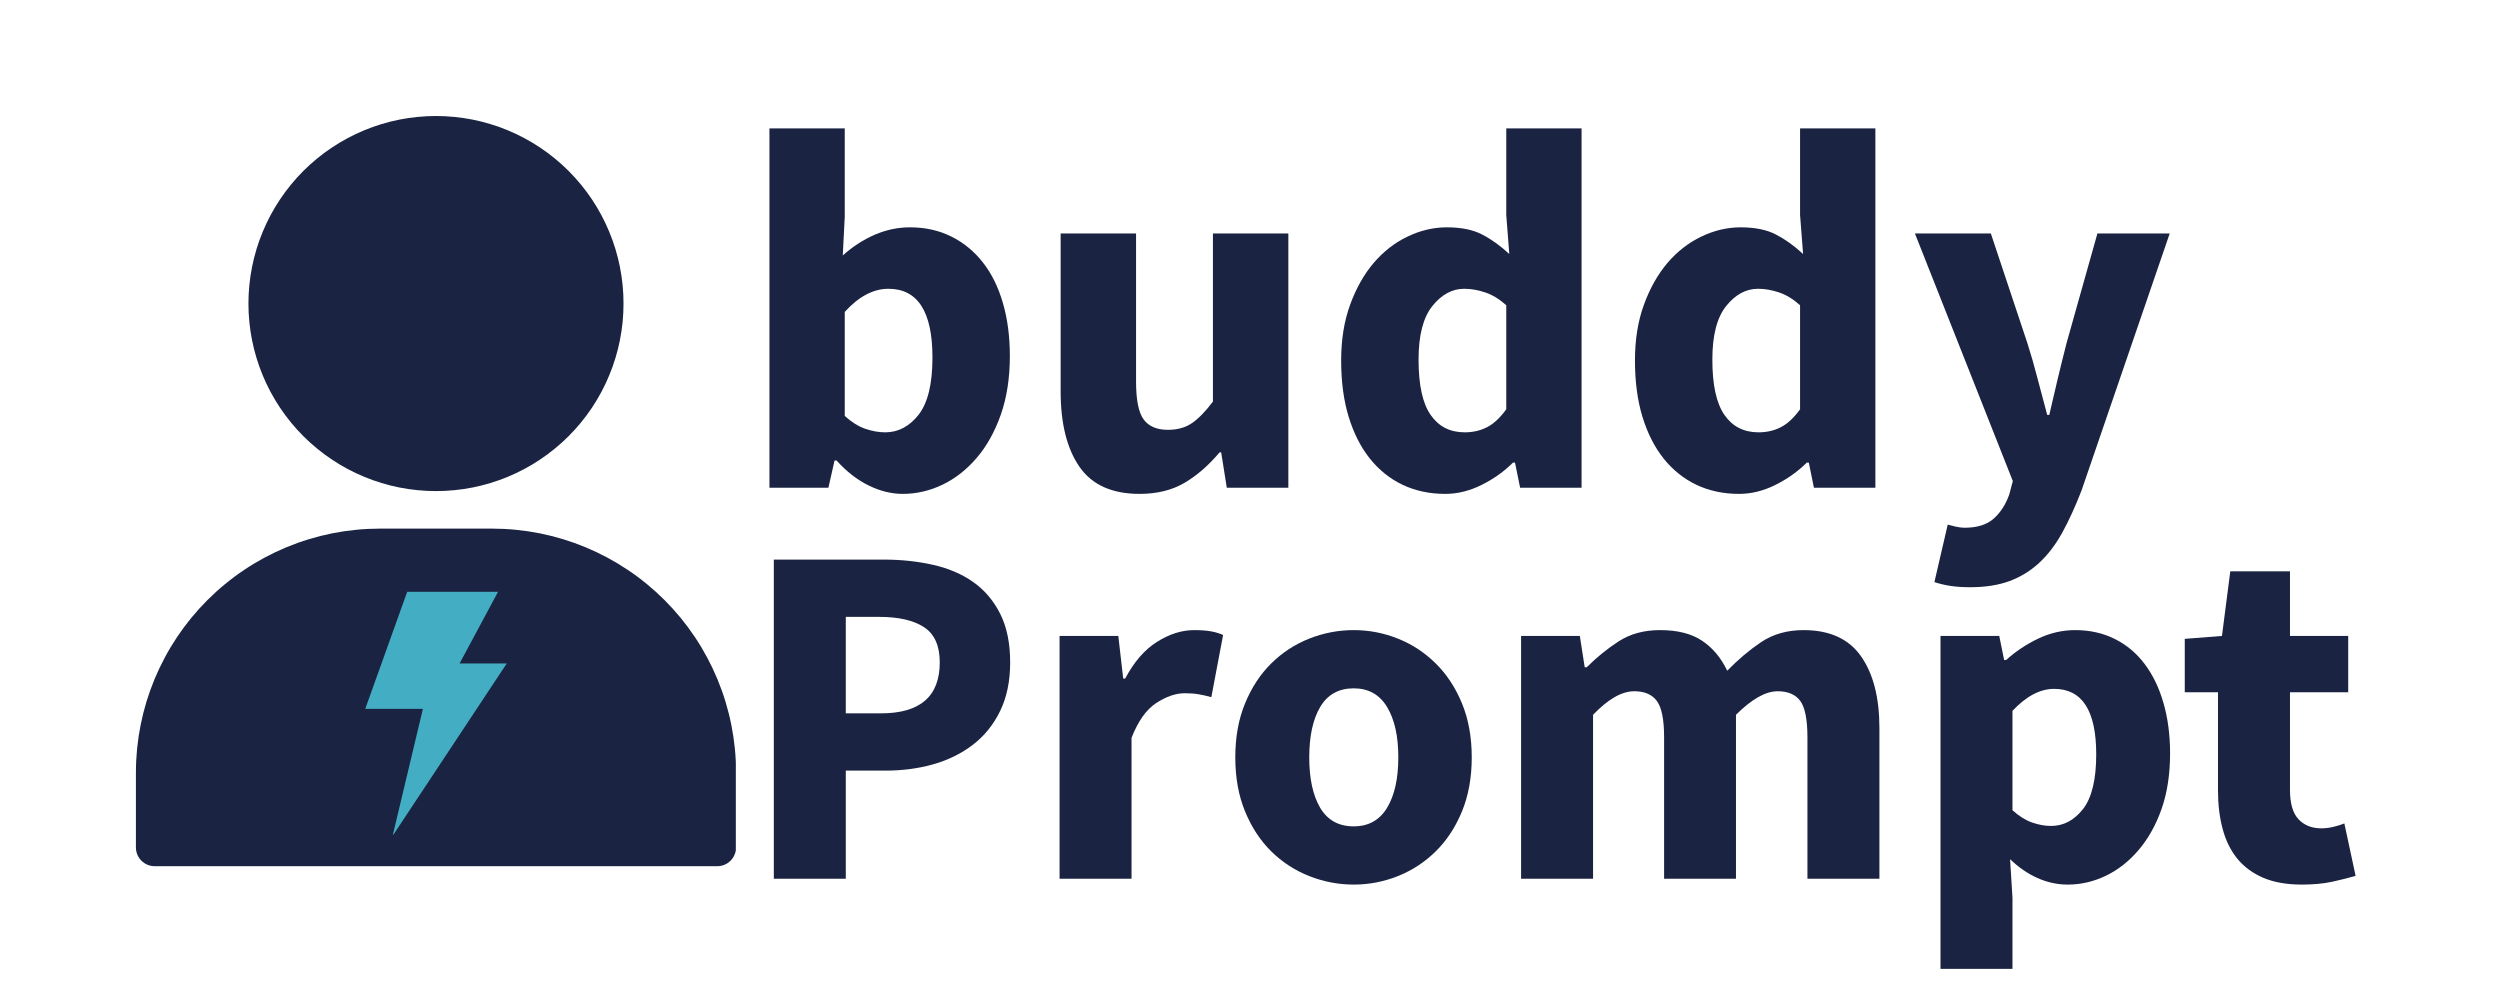
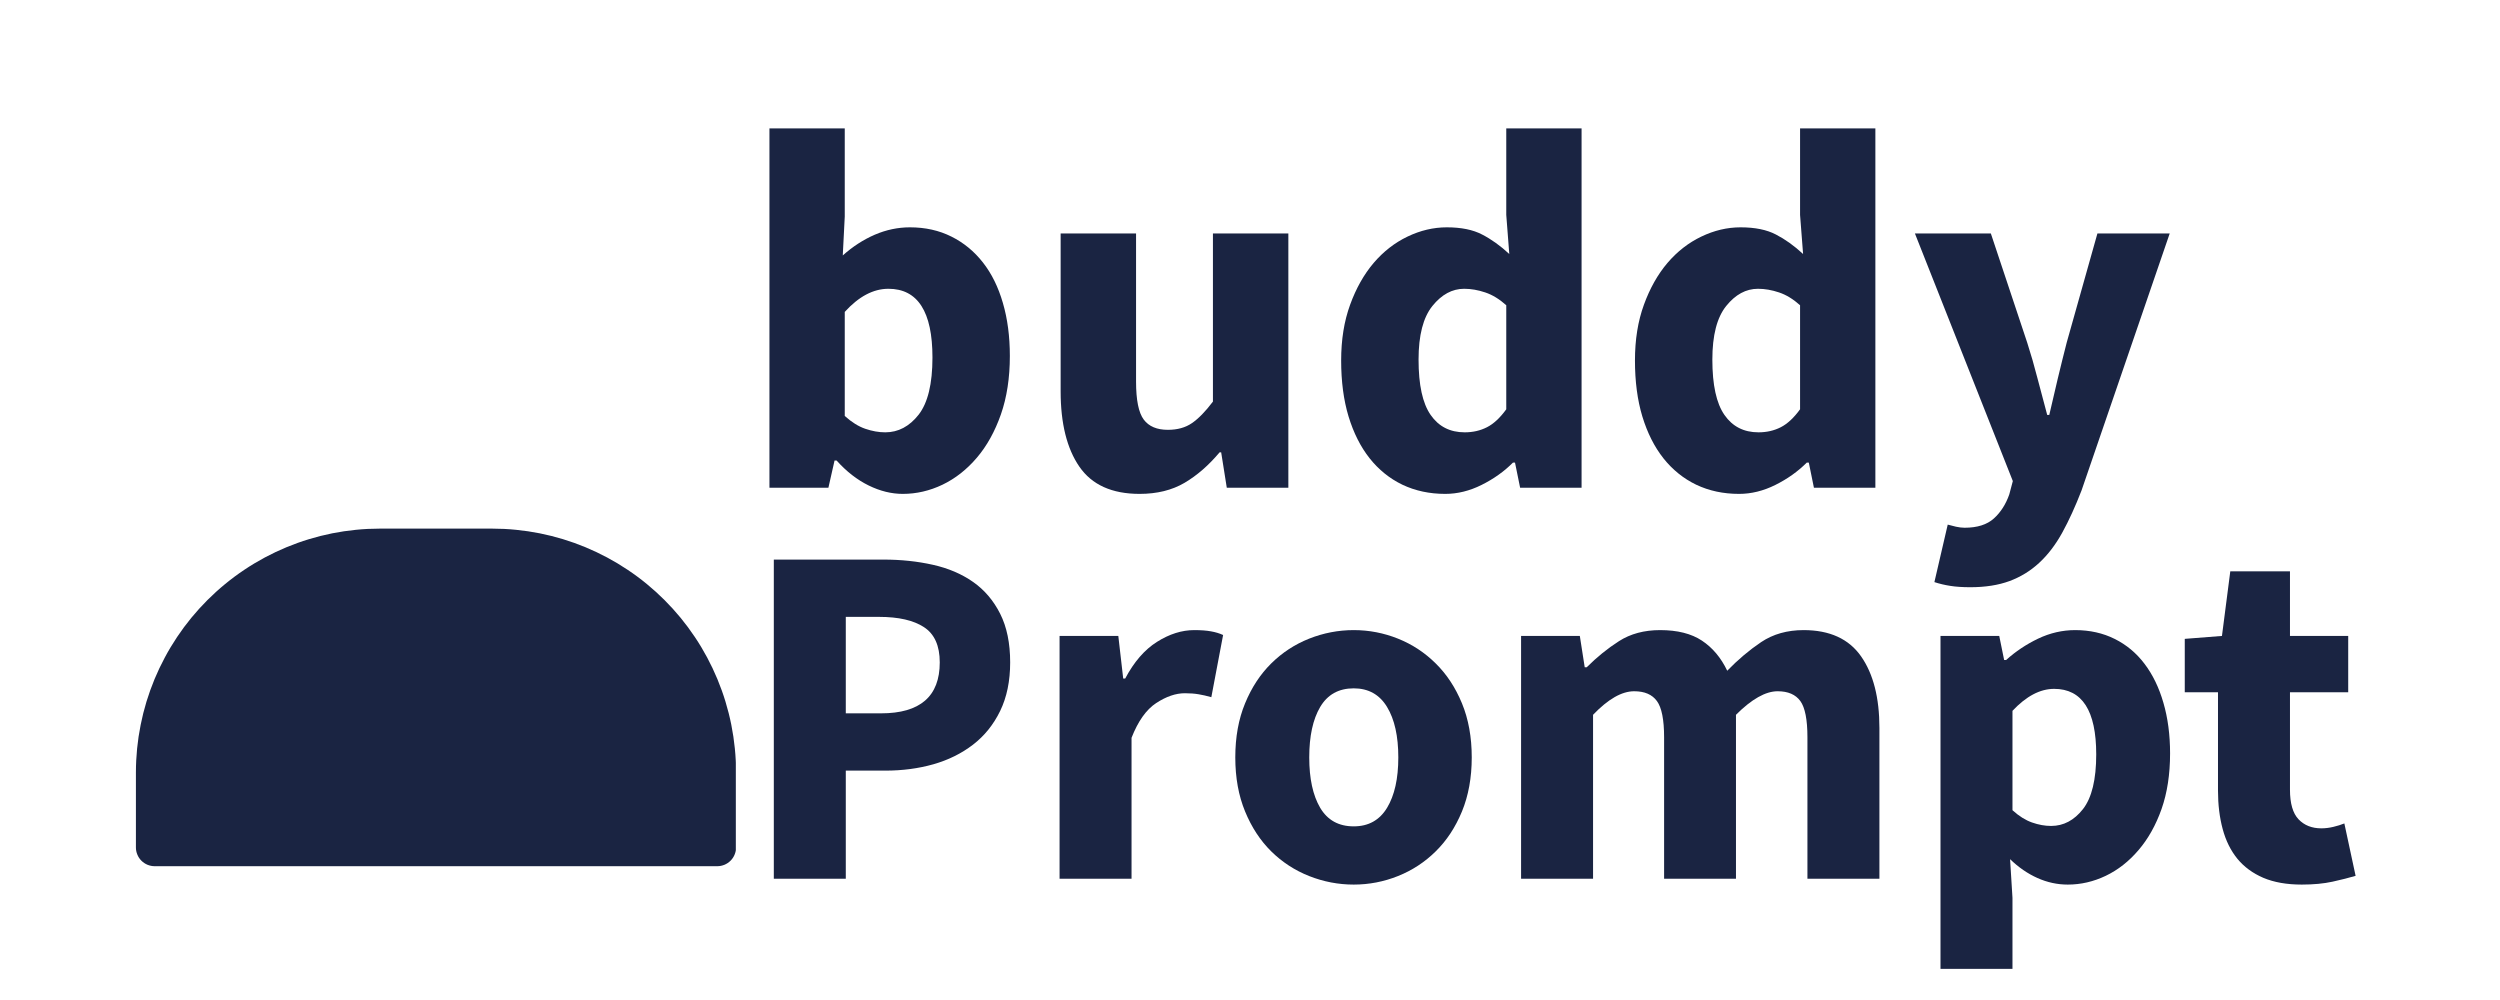
<svg xmlns="http://www.w3.org/2000/svg" width="500" zoomAndPan="magnify" viewBox="0 0 375 150" height="200" preserveAspectRatio="xMidYMid meet" version="1.0">
  <defs>
    <g />
    <clipPath id="4faa3312d6">
      <path d="M 90 0 L 334.719 0 L 334.719 150 L 90 150 Z M 90 0 " clip-rule="nonzero" />
    </clipPath>
    <clipPath id="0a7f25fb3b">
      <rect x="0" width="245" y="0" height="150" />
    </clipPath>
    <clipPath id="10789a0051">
      <path d="M 0.387 79 L 90.375 79 L 90.375 130 L 0.387 130 Z M 0.387 79 " clip-rule="nonzero" />
    </clipPath>
    <clipPath id="8879fa1cf2">
-       <path d="M 17 17.398 L 74 17.398 L 74 74 L 17 74 Z M 17 17.398 " clip-rule="nonzero" />
-     </clipPath>
+       </clipPath>
    <clipPath id="04b0db581d">
-       <path d="M 34.781 88.77 L 56.207 88.77 L 56.207 125.191 L 34.781 125.191 Z M 34.781 88.77 " clip-rule="nonzero" />
+       <path d="M 34.781 88.77 L 56.207 125.191 L 34.781 125.191 Z M 34.781 88.77 " clip-rule="nonzero" />
    </clipPath>
    <clipPath id="66723a640d">
      <rect x="0" width="335" y="0" height="150" />
    </clipPath>
  </defs>
  <g transform="matrix(1, 0, 0, 1, 20, -0)">
    <g clip-path="url(#66723a640d)">
      <g clip-path="url(#4faa3312d6)">
        <g transform="matrix(1, 0, 0, 1, 90, -0)">
          <g clip-path="url(#0a7f25fb3b)">
            <g fill="#1a2442" fill-opacity="1">
              <g transform="translate(0.416, 73.161)">
                <g>
                  <path d="M 25 0.922 C 23.301 0.922 21.594 0.5 19.875 -0.344 C 18.156 -1.188 16.555 -2.43 15.078 -4.078 L 14.766 -4.078 L 13.844 0 L 5 0 L 5 -53.906 L 16.297 -53.906 L 16.297 -40.688 L 16 -34.844 C 17.488 -36.176 19.086 -37.211 20.797 -37.953 C 22.516 -38.691 24.273 -39.062 26.078 -39.062 C 28.379 -39.062 30.453 -38.598 32.297 -37.672 C 34.141 -36.754 35.711 -35.461 37.016 -33.797 C 38.328 -32.129 39.328 -30.102 40.016 -27.719 C 40.711 -25.344 41.062 -22.691 41.062 -19.766 C 41.062 -16.484 40.613 -13.562 39.719 -11 C 38.82 -8.438 37.617 -6.27 36.109 -4.5 C 34.598 -2.727 32.879 -1.379 30.953 -0.453 C 29.035 0.461 27.051 0.922 25 0.922 Z M 22.375 -8.312 C 24.32 -8.312 25.988 -9.191 27.375 -10.953 C 28.758 -12.723 29.453 -15.582 29.453 -19.531 C 29.453 -26.406 27.25 -29.844 22.844 -29.844 C 20.582 -29.844 18.398 -28.688 16.297 -26.375 L 16.297 -10.766 C 17.328 -9.836 18.352 -9.195 19.375 -8.844 C 20.406 -8.488 21.406 -8.312 22.375 -8.312 Z M 22.375 -8.312 " />
                </g>
              </g>
            </g>
            <g fill="#1a2442" fill-opacity="1">
              <g transform="translate(44.487, 73.161)">
                <g>
                  <path d="M 16.453 0.922 C 12.305 0.922 9.297 -0.438 7.422 -3.156 C 5.547 -5.875 4.609 -9.641 4.609 -14.453 L 4.609 -38.141 L 15.922 -38.141 L 15.922 -15.922 C 15.922 -13.148 16.305 -11.25 17.078 -10.219 C 17.848 -9.195 19.051 -8.688 20.688 -8.688 C 22.125 -8.688 23.328 -9.02 24.297 -9.688 C 25.273 -10.352 26.328 -11.43 27.453 -12.922 L 27.453 -38.141 L 38.766 -38.141 L 38.766 0 L 29.531 0 L 28.688 -5.312 L 28.453 -5.312 C 26.816 -3.363 25.062 -1.836 23.188 -0.734 C 21.312 0.367 19.066 0.922 16.453 0.922 Z M 16.453 0.922 " />
                </g>
              </g>
            </g>
            <g fill="#1a2442" fill-opacity="1">
              <g transform="translate(88.174, 73.161)">
                <g>
                  <path d="M 18.609 0.922 C 16.254 0.922 14.113 0.461 12.188 -0.453 C 10.27 -1.379 8.629 -2.703 7.266 -4.422 C 5.91 -6.141 4.859 -8.227 4.109 -10.688 C 3.367 -13.145 3 -15.941 3 -19.078 C 3 -22.203 3.445 -24.992 4.344 -27.453 C 5.238 -29.91 6.414 -32 7.875 -33.719 C 9.344 -35.438 11.035 -36.754 12.953 -37.672 C 14.879 -38.598 16.844 -39.062 18.844 -39.062 C 21 -39.062 22.766 -38.703 24.141 -37.984 C 25.523 -37.273 26.883 -36.301 28.219 -35.062 L 27.766 -40.922 L 27.766 -53.906 L 39.062 -53.906 L 39.062 0 L 29.844 0 L 29.078 -3.766 L 28.766 -3.766 C 27.43 -2.43 25.863 -1.316 24.062 -0.422 C 22.27 0.473 20.453 0.922 18.609 0.922 Z M 21.531 -8.312 C 22.758 -8.312 23.875 -8.566 24.875 -9.078 C 25.875 -9.586 26.836 -10.484 27.766 -11.766 L 27.766 -27.375 C 26.734 -28.301 25.68 -28.941 24.609 -29.297 C 23.535 -29.66 22.484 -29.844 21.453 -29.844 C 19.66 -29.844 18.07 -28.984 16.688 -27.266 C 15.301 -25.547 14.609 -22.863 14.609 -19.219 C 14.609 -15.426 15.211 -12.66 16.422 -10.922 C 17.629 -9.18 19.332 -8.312 21.531 -8.312 Z M 21.531 -8.312 " />
                </g>
              </g>
            </g>
            <g fill="#1a2442" fill-opacity="1">
              <g transform="translate(132.244, 73.161)">
                <g>
                  <path d="M 18.609 0.922 C 16.254 0.922 14.113 0.461 12.188 -0.453 C 10.27 -1.379 8.629 -2.703 7.266 -4.422 C 5.91 -6.141 4.859 -8.227 4.109 -10.688 C 3.367 -13.145 3 -15.941 3 -19.078 C 3 -22.203 3.445 -24.992 4.344 -27.453 C 5.238 -29.91 6.414 -32 7.875 -33.719 C 9.344 -35.438 11.035 -36.754 12.953 -37.672 C 14.879 -38.598 16.844 -39.062 18.844 -39.062 C 21 -39.062 22.766 -38.703 24.141 -37.984 C 25.523 -37.273 26.883 -36.301 28.219 -35.062 L 27.766 -40.922 L 27.766 -53.906 L 39.062 -53.906 L 39.062 0 L 29.844 0 L 29.078 -3.766 L 28.766 -3.766 C 27.43 -2.43 25.863 -1.316 24.062 -0.422 C 22.27 0.473 20.453 0.922 18.609 0.922 Z M 21.531 -8.312 C 22.758 -8.312 23.875 -8.566 24.875 -9.078 C 25.875 -9.586 26.836 -10.484 27.766 -11.766 L 27.766 -27.375 C 26.734 -28.301 25.68 -28.941 24.609 -29.297 C 23.535 -29.66 22.484 -29.844 21.453 -29.844 C 19.66 -29.844 18.07 -28.984 16.688 -27.266 C 15.301 -25.547 14.609 -22.863 14.609 -19.219 C 14.609 -15.426 15.211 -12.66 16.422 -10.922 C 17.629 -9.18 19.332 -8.312 21.531 -8.312 Z M 21.531 -8.312 " />
                </g>
              </g>
            </g>
            <g fill="#1a2442" fill-opacity="1">
              <g transform="translate(176.315, 73.161)">
                <g>
                  <path d="M 9.234 14.922 C 8.047 14.922 7.039 14.852 6.219 14.719 C 5.406 14.594 4.613 14.406 3.844 14.156 L 5.844 5.531 C 6.207 5.633 6.617 5.738 7.078 5.844 C 7.535 5.945 7.969 6 8.375 6 C 10.281 6 11.742 5.535 12.766 4.609 C 13.785 3.691 14.555 2.488 15.078 1 L 15.609 -1 L 0.922 -38.141 L 12.312 -38.141 L 17.766 -21.766 C 18.328 -20.023 18.836 -18.254 19.297 -16.453 C 19.766 -14.66 20.254 -12.816 20.766 -10.922 L 21.078 -10.922 C 21.484 -12.711 21.906 -14.52 22.344 -16.344 C 22.781 -18.164 23.227 -19.973 23.688 -21.766 L 28.297 -38.141 L 39.141 -38.141 L 25.922 0.391 C 24.992 2.797 24.031 4.906 23.031 6.719 C 22.031 8.539 20.875 10.055 19.562 11.266 C 18.258 12.473 16.773 13.383 15.109 14 C 13.441 14.613 11.484 14.922 9.234 14.922 Z M 9.234 14.922 " />
                </g>
              </g>
            </g>
            <g fill="#1a2442" fill-opacity="1">
              <g transform="translate(0.416, 131.813)">
                <g>
                  <path d="M 5.656 0 L 5.656 -47.875 L 22.094 -47.875 C 24.738 -47.875 27.211 -47.613 29.516 -47.094 C 31.816 -46.582 33.82 -45.727 35.531 -44.531 C 37.25 -43.332 38.609 -41.738 39.609 -39.75 C 40.609 -37.77 41.109 -35.336 41.109 -32.453 C 41.109 -29.66 40.609 -27.234 39.609 -25.172 C 38.609 -23.117 37.25 -21.43 35.531 -20.109 C 33.82 -18.797 31.844 -17.816 29.594 -17.172 C 27.344 -16.535 24.941 -16.219 22.391 -16.219 L 16.453 -16.219 L 16.453 0 Z M 16.453 -24.812 L 21.734 -24.812 C 27.609 -24.812 30.547 -27.359 30.547 -32.453 C 30.547 -34.953 29.758 -36.711 28.188 -37.734 C 26.625 -38.766 24.375 -39.281 21.438 -39.281 L 16.453 -39.281 Z M 16.453 -24.812 " />
                </g>
              </g>
            </g>
            <g fill="#1a2442" fill-opacity="1">
              <g transform="translate(44.169, 131.813)">
                <g>
                  <path d="M 4.766 0 L 4.766 -36.422 L 13.578 -36.422 L 14.312 -30.031 L 14.609 -30.031 C 15.93 -32.531 17.52 -34.363 19.375 -35.531 C 21.238 -36.707 23.102 -37.297 24.969 -37.297 C 25.988 -37.297 26.828 -37.234 27.484 -37.109 C 28.148 -36.992 28.754 -36.812 29.297 -36.562 L 27.531 -27.234 C 26.844 -27.43 26.207 -27.578 25.625 -27.672 C 25.039 -27.773 24.352 -27.828 23.562 -27.828 C 22.195 -27.828 20.766 -27.336 19.266 -26.359 C 17.773 -25.379 16.539 -23.641 15.562 -21.141 L 15.562 0 Z M 4.766 0 " />
                </g>
              </g>
            </g>
            <g fill="#1a2442" fill-opacity="1">
              <g transform="translate(72.653, 131.813)">
                <g>
                  <path d="M 20.406 0.875 C 18.102 0.875 15.875 0.445 13.719 -0.406 C 11.57 -1.258 9.676 -2.492 8.031 -4.109 C 6.395 -5.723 5.086 -7.719 4.109 -10.094 C 3.129 -12.469 2.641 -15.172 2.641 -18.203 C 2.641 -21.242 3.129 -23.945 4.109 -26.312 C 5.086 -28.688 6.395 -30.68 8.031 -32.297 C 9.676 -33.922 11.57 -35.16 13.719 -36.016 C 15.875 -36.867 18.102 -37.297 20.406 -37.297 C 22.707 -37.297 24.922 -36.867 27.047 -36.016 C 29.18 -35.16 31.066 -33.922 32.703 -32.297 C 34.348 -30.68 35.66 -28.688 36.641 -26.312 C 37.617 -23.945 38.109 -21.242 38.109 -18.203 C 38.109 -15.172 37.617 -12.469 36.641 -10.094 C 35.66 -7.719 34.348 -5.723 32.703 -4.109 C 31.066 -2.492 29.18 -1.258 27.047 -0.406 C 24.922 0.445 22.707 0.875 20.406 0.875 Z M 20.406 -7.859 C 22.613 -7.859 24.281 -8.785 25.406 -10.641 C 26.531 -12.504 27.094 -15.023 27.094 -18.203 C 27.094 -21.391 26.531 -23.91 25.406 -25.766 C 24.281 -27.629 22.613 -28.562 20.406 -28.562 C 18.156 -28.562 16.477 -27.629 15.375 -25.766 C 14.281 -23.91 13.734 -21.391 13.734 -18.203 C 13.734 -15.023 14.281 -12.504 15.375 -10.641 C 16.477 -8.785 18.156 -7.859 20.406 -7.859 Z M 20.406 -7.859 " />
                </g>
              </g>
            </g>
            <g fill="#1a2442" fill-opacity="1">
              <g transform="translate(113.396, 131.813)">
                <g>
                  <path d="M 4.766 0 L 4.766 -36.422 L 13.578 -36.422 L 14.312 -31.719 L 14.609 -31.719 C 16.129 -33.238 17.742 -34.547 19.453 -35.641 C 21.172 -36.742 23.227 -37.297 25.625 -37.297 C 28.219 -37.297 30.305 -36.77 31.891 -35.719 C 33.484 -34.664 34.75 -33.16 35.688 -31.203 C 37.301 -32.867 39 -34.301 40.781 -35.5 C 42.57 -36.695 44.691 -37.297 47.141 -37.297 C 51.055 -37.297 53.93 -35.984 55.766 -33.359 C 57.598 -30.742 58.516 -27.16 58.516 -22.609 L 58.516 0 L 47.719 0 L 47.719 -21.219 C 47.719 -23.863 47.363 -25.676 46.656 -26.656 C 45.945 -27.633 44.812 -28.125 43.25 -28.125 C 41.438 -28.125 39.352 -26.945 37 -24.594 L 37 0 L 26.219 0 L 26.219 -21.219 C 26.219 -23.863 25.859 -25.676 25.141 -26.656 C 24.43 -27.633 23.297 -28.125 21.734 -28.125 C 19.867 -28.125 17.812 -26.945 15.562 -24.594 L 15.562 0 Z M 4.766 0 " />
                </g>
              </g>
            </g>
            <g fill="#1a2442" fill-opacity="1">
              <g transform="translate(176.309, 131.813)">
                <g>
                  <path d="M 4.766 13.516 L 4.766 -36.422 L 13.578 -36.422 L 14.312 -32.812 L 14.609 -32.812 C 16.023 -34.094 17.625 -35.16 19.406 -36.016 C 21.195 -36.867 23.051 -37.297 24.969 -37.297 C 27.164 -37.297 29.145 -36.852 30.906 -35.969 C 32.664 -35.094 34.156 -33.848 35.375 -32.234 C 36.602 -30.617 37.547 -28.672 38.203 -26.391 C 38.867 -24.117 39.203 -21.586 39.203 -18.797 C 39.203 -15.66 38.773 -12.879 37.922 -10.453 C 37.066 -8.035 35.914 -5.984 34.469 -4.297 C 33.031 -2.609 31.391 -1.32 29.547 -0.438 C 27.711 0.438 25.816 0.875 23.859 0.875 C 22.297 0.875 20.781 0.547 19.312 -0.109 C 17.844 -0.766 16.473 -1.707 15.203 -2.938 L 15.562 2.859 L 15.562 13.516 Z M 21.359 -7.922 C 23.223 -7.922 24.816 -8.766 26.141 -10.453 C 27.461 -12.148 28.125 -14.883 28.125 -18.656 C 28.125 -25.207 26.02 -28.484 21.812 -28.484 C 19.707 -28.484 17.625 -27.383 15.562 -25.188 L 15.562 -10.281 C 16.539 -9.395 17.52 -8.781 18.5 -8.438 C 19.477 -8.094 20.43 -7.922 21.359 -7.922 Z M 21.359 -7.922 " />
                </g>
              </g>
            </g>
            <g fill="#1a2442" fill-opacity="1">
              <g transform="translate(216.465, 131.813)">
                <g>
                  <path d="M 18.797 0.875 C 16.547 0.875 14.625 0.535 13.031 -0.141 C 11.438 -0.828 10.141 -1.781 9.141 -3 C 8.141 -4.227 7.406 -5.711 6.938 -7.453 C 6.469 -9.191 6.234 -11.113 6.234 -13.219 L 6.234 -27.969 L 1.25 -27.969 L 1.25 -35.984 L 6.828 -36.422 L 8.078 -46.109 L 17.031 -46.109 L 17.031 -36.422 L 25.766 -36.422 L 25.766 -27.969 L 17.031 -27.969 L 17.031 -13.359 C 17.031 -11.305 17.457 -9.828 18.312 -8.922 C 19.176 -8.016 20.316 -7.562 21.734 -7.562 C 22.316 -7.562 22.914 -7.633 23.531 -7.781 C 24.145 -7.926 24.695 -8.098 25.188 -8.297 L 26.875 -0.438 C 25.895 -0.145 24.742 0.145 23.422 0.438 C 22.098 0.727 20.555 0.875 18.797 0.875 Z M 18.797 0.875 " />
                </g>
              </g>
            </g>
          </g>
        </g>
      </g>
      <g clip-path="url(#10789a0051)">
        <path fill="#1a2442" d="M 53.836 79.293 L 36.957 79.293 C 35.762 79.293 34.566 79.352 33.375 79.473 C 32.184 79.59 31 79.766 29.824 80 C 28.652 80.234 27.492 80.527 26.348 80.875 C 25.199 81.223 24.074 81.629 22.969 82.086 C 21.863 82.547 20.781 83.059 19.727 83.621 C 18.672 84.188 17.645 84.801 16.648 85.469 C 15.652 86.133 14.695 86.844 13.77 87.605 C 12.844 88.363 11.957 89.168 11.109 90.016 C 10.262 90.863 9.461 91.746 8.699 92.672 C 7.941 93.598 7.227 94.559 6.562 95.555 C 5.898 96.551 5.281 97.574 4.719 98.633 C 4.152 99.688 3.641 100.766 3.18 101.875 C 2.723 102.98 2.32 104.105 1.969 105.25 C 1.621 106.395 1.332 107.555 1.098 108.73 C 0.863 109.906 0.684 111.086 0.566 112.277 C 0.449 113.469 0.387 114.664 0.387 115.863 L 0.387 127.113 C 0.387 127.488 0.457 127.848 0.602 128.191 C 0.742 128.535 0.945 128.84 1.211 129.105 C 1.473 129.367 1.777 129.57 2.121 129.715 C 2.469 129.855 2.828 129.93 3.199 129.93 L 87.594 129.93 C 87.969 129.93 88.324 129.855 88.672 129.715 C 89.016 129.57 89.32 129.367 89.582 129.105 C 89.848 128.84 90.051 128.535 90.191 128.191 C 90.336 127.848 90.406 127.488 90.406 127.113 L 90.406 115.863 C 90.406 114.664 90.348 113.469 90.227 112.277 C 90.109 111.086 89.934 109.906 89.699 108.73 C 89.465 107.555 89.172 106.395 88.824 105.25 C 88.477 104.105 88.07 102.98 87.613 101.875 C 87.152 100.766 86.641 99.688 86.078 98.633 C 85.512 97.574 84.898 96.551 84.23 95.555 C 83.566 94.559 82.852 93.598 82.094 92.672 C 81.332 91.746 80.531 90.863 79.684 90.016 C 78.836 89.168 77.949 88.363 77.027 87.605 C 76.102 86.844 75.141 86.133 74.145 85.469 C 73.148 84.801 72.125 84.188 71.066 83.621 C 70.012 83.059 68.93 82.547 67.824 82.086 C 66.719 81.629 65.594 81.223 64.449 80.875 C 63.301 80.527 62.141 80.234 60.969 80 C 59.793 79.766 58.609 79.59 57.418 79.473 C 56.227 79.352 55.035 79.293 53.836 79.293 Z M 53.836 79.293 " fill-opacity="1" fill-rule="nonzero" />
      </g>
      <g clip-path="url(#8879fa1cf2)">
        <path fill="#1a2442" d="M 73.527 45.535 C 73.527 46.453 73.484 47.375 73.395 48.289 C 73.301 49.207 73.168 50.117 72.988 51.02 C 72.809 51.926 72.586 52.816 72.316 53.699 C 72.051 54.582 71.738 55.449 71.387 56.297 C 71.035 57.148 70.641 57.98 70.207 58.793 C 69.773 59.605 69.301 60.395 68.789 61.164 C 68.277 61.93 67.727 62.668 67.145 63.379 C 66.559 64.094 65.941 64.773 65.289 65.426 C 64.637 66.078 63.957 66.695 63.242 67.277 C 62.531 67.863 61.793 68.41 61.027 68.922 C 60.262 69.438 59.469 69.91 58.656 70.344 C 57.844 70.777 57.012 71.172 56.164 71.523 C 55.312 71.875 54.445 72.188 53.562 72.453 C 52.68 72.723 51.789 72.945 50.887 73.125 C 49.98 73.305 49.07 73.438 48.152 73.527 C 47.238 73.621 46.316 73.664 45.398 73.664 C 44.477 73.664 43.555 73.621 42.641 73.527 C 41.723 73.438 40.812 73.305 39.91 73.125 C 39.004 72.945 38.113 72.723 37.23 72.453 C 36.348 72.188 35.484 71.875 34.633 71.523 C 33.781 71.172 32.949 70.777 32.137 70.344 C 31.324 69.91 30.535 69.438 29.77 68.922 C 29 68.41 28.262 67.863 27.551 67.277 C 26.84 66.695 26.156 66.078 25.504 65.426 C 24.852 64.773 24.234 64.094 23.652 63.379 C 23.066 62.668 22.52 61.93 22.008 61.164 C 21.496 60.395 21.02 59.605 20.586 58.793 C 20.152 57.98 19.758 57.148 19.406 56.297 C 19.055 55.449 18.742 54.582 18.477 53.699 C 18.211 52.816 17.984 51.926 17.805 51.02 C 17.625 50.117 17.492 49.207 17.402 48.289 C 17.309 47.375 17.266 46.453 17.266 45.535 C 17.266 44.613 17.309 43.691 17.402 42.777 C 17.492 41.859 17.625 40.949 17.805 40.047 C 17.984 39.141 18.211 38.25 18.477 37.367 C 18.742 36.484 19.055 35.617 19.406 34.77 C 19.758 33.918 20.152 33.086 20.586 32.273 C 21.02 31.461 21.496 30.672 22.008 29.902 C 22.52 29.137 23.066 28.398 23.652 27.688 C 24.234 26.973 24.852 26.293 25.504 25.641 C 26.156 24.988 26.84 24.371 27.551 23.789 C 28.262 23.203 29 22.656 29.77 22.145 C 30.535 21.629 31.324 21.156 32.137 20.723 C 32.949 20.289 33.781 19.895 34.633 19.543 C 35.484 19.191 36.348 18.879 37.23 18.613 C 38.113 18.344 39.004 18.121 39.91 17.941 C 40.812 17.762 41.723 17.629 42.641 17.539 C 43.555 17.445 44.477 17.402 45.398 17.402 C 46.316 17.402 47.238 17.445 48.152 17.539 C 49.07 17.629 49.98 17.762 50.887 17.941 C 51.789 18.121 52.68 18.344 53.562 18.613 C 54.445 18.879 55.312 19.191 56.164 19.543 C 57.012 19.895 57.844 20.289 58.656 20.723 C 59.469 21.156 60.262 21.629 61.027 22.145 C 61.793 22.656 62.531 23.203 63.242 23.789 C 63.957 24.371 64.637 24.988 65.289 25.641 C 65.941 26.293 66.559 26.973 67.145 27.688 C 67.727 28.398 68.277 29.137 68.789 29.902 C 69.301 30.672 69.773 31.461 70.207 32.273 C 70.641 33.086 71.035 33.918 71.387 34.77 C 71.738 35.617 72.051 36.484 72.316 37.367 C 72.586 38.25 72.809 39.141 72.988 40.047 C 73.168 40.949 73.301 41.859 73.395 42.777 C 73.484 43.691 73.527 44.613 73.527 45.535 Z M 73.527 45.535 " fill-opacity="1" fill-rule="nonzero" />
      </g>
      <g clip-path="url(#04b0db581d)">
-         <path fill="#43adc4" d="M 41.078 88.77 L 54.707 88.77 L 48.938 99.516 L 56.016 99.516 L 38.891 125.383 L 43.434 106.332 L 34.785 106.332 L 41.078 88.77 " fill-opacity="1" fill-rule="nonzero" />
-       </g>
+         </g>
    </g>
  </g>
</svg>